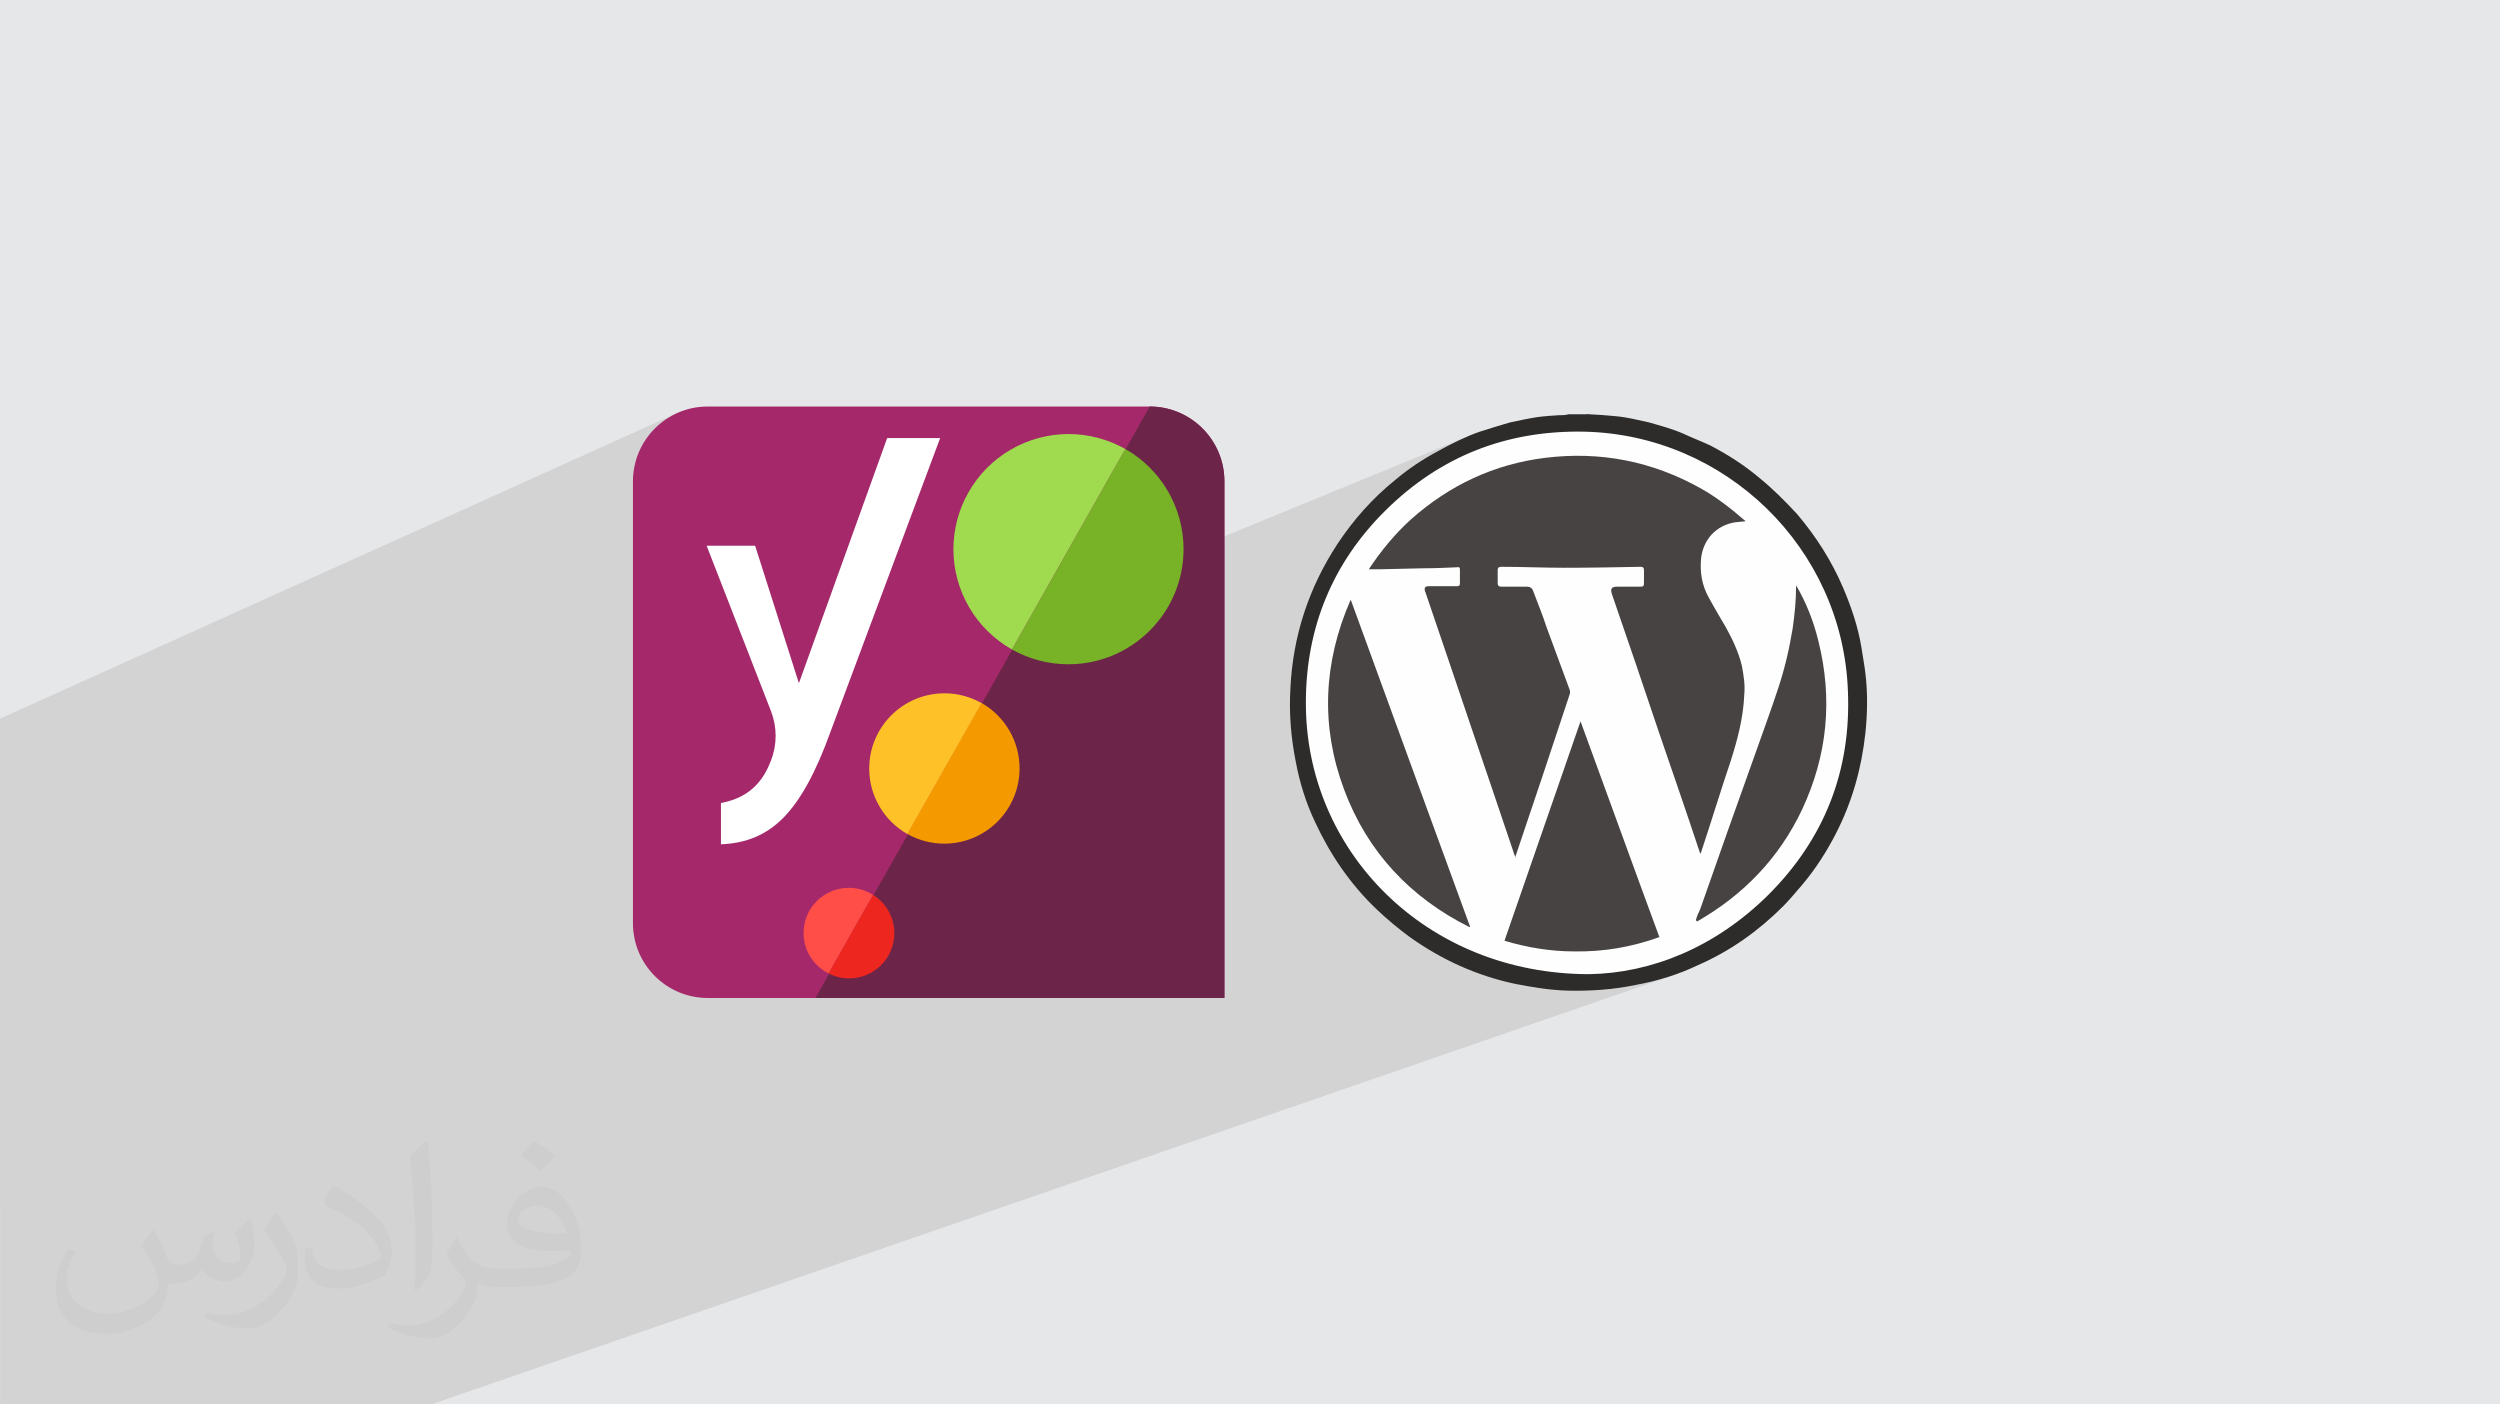
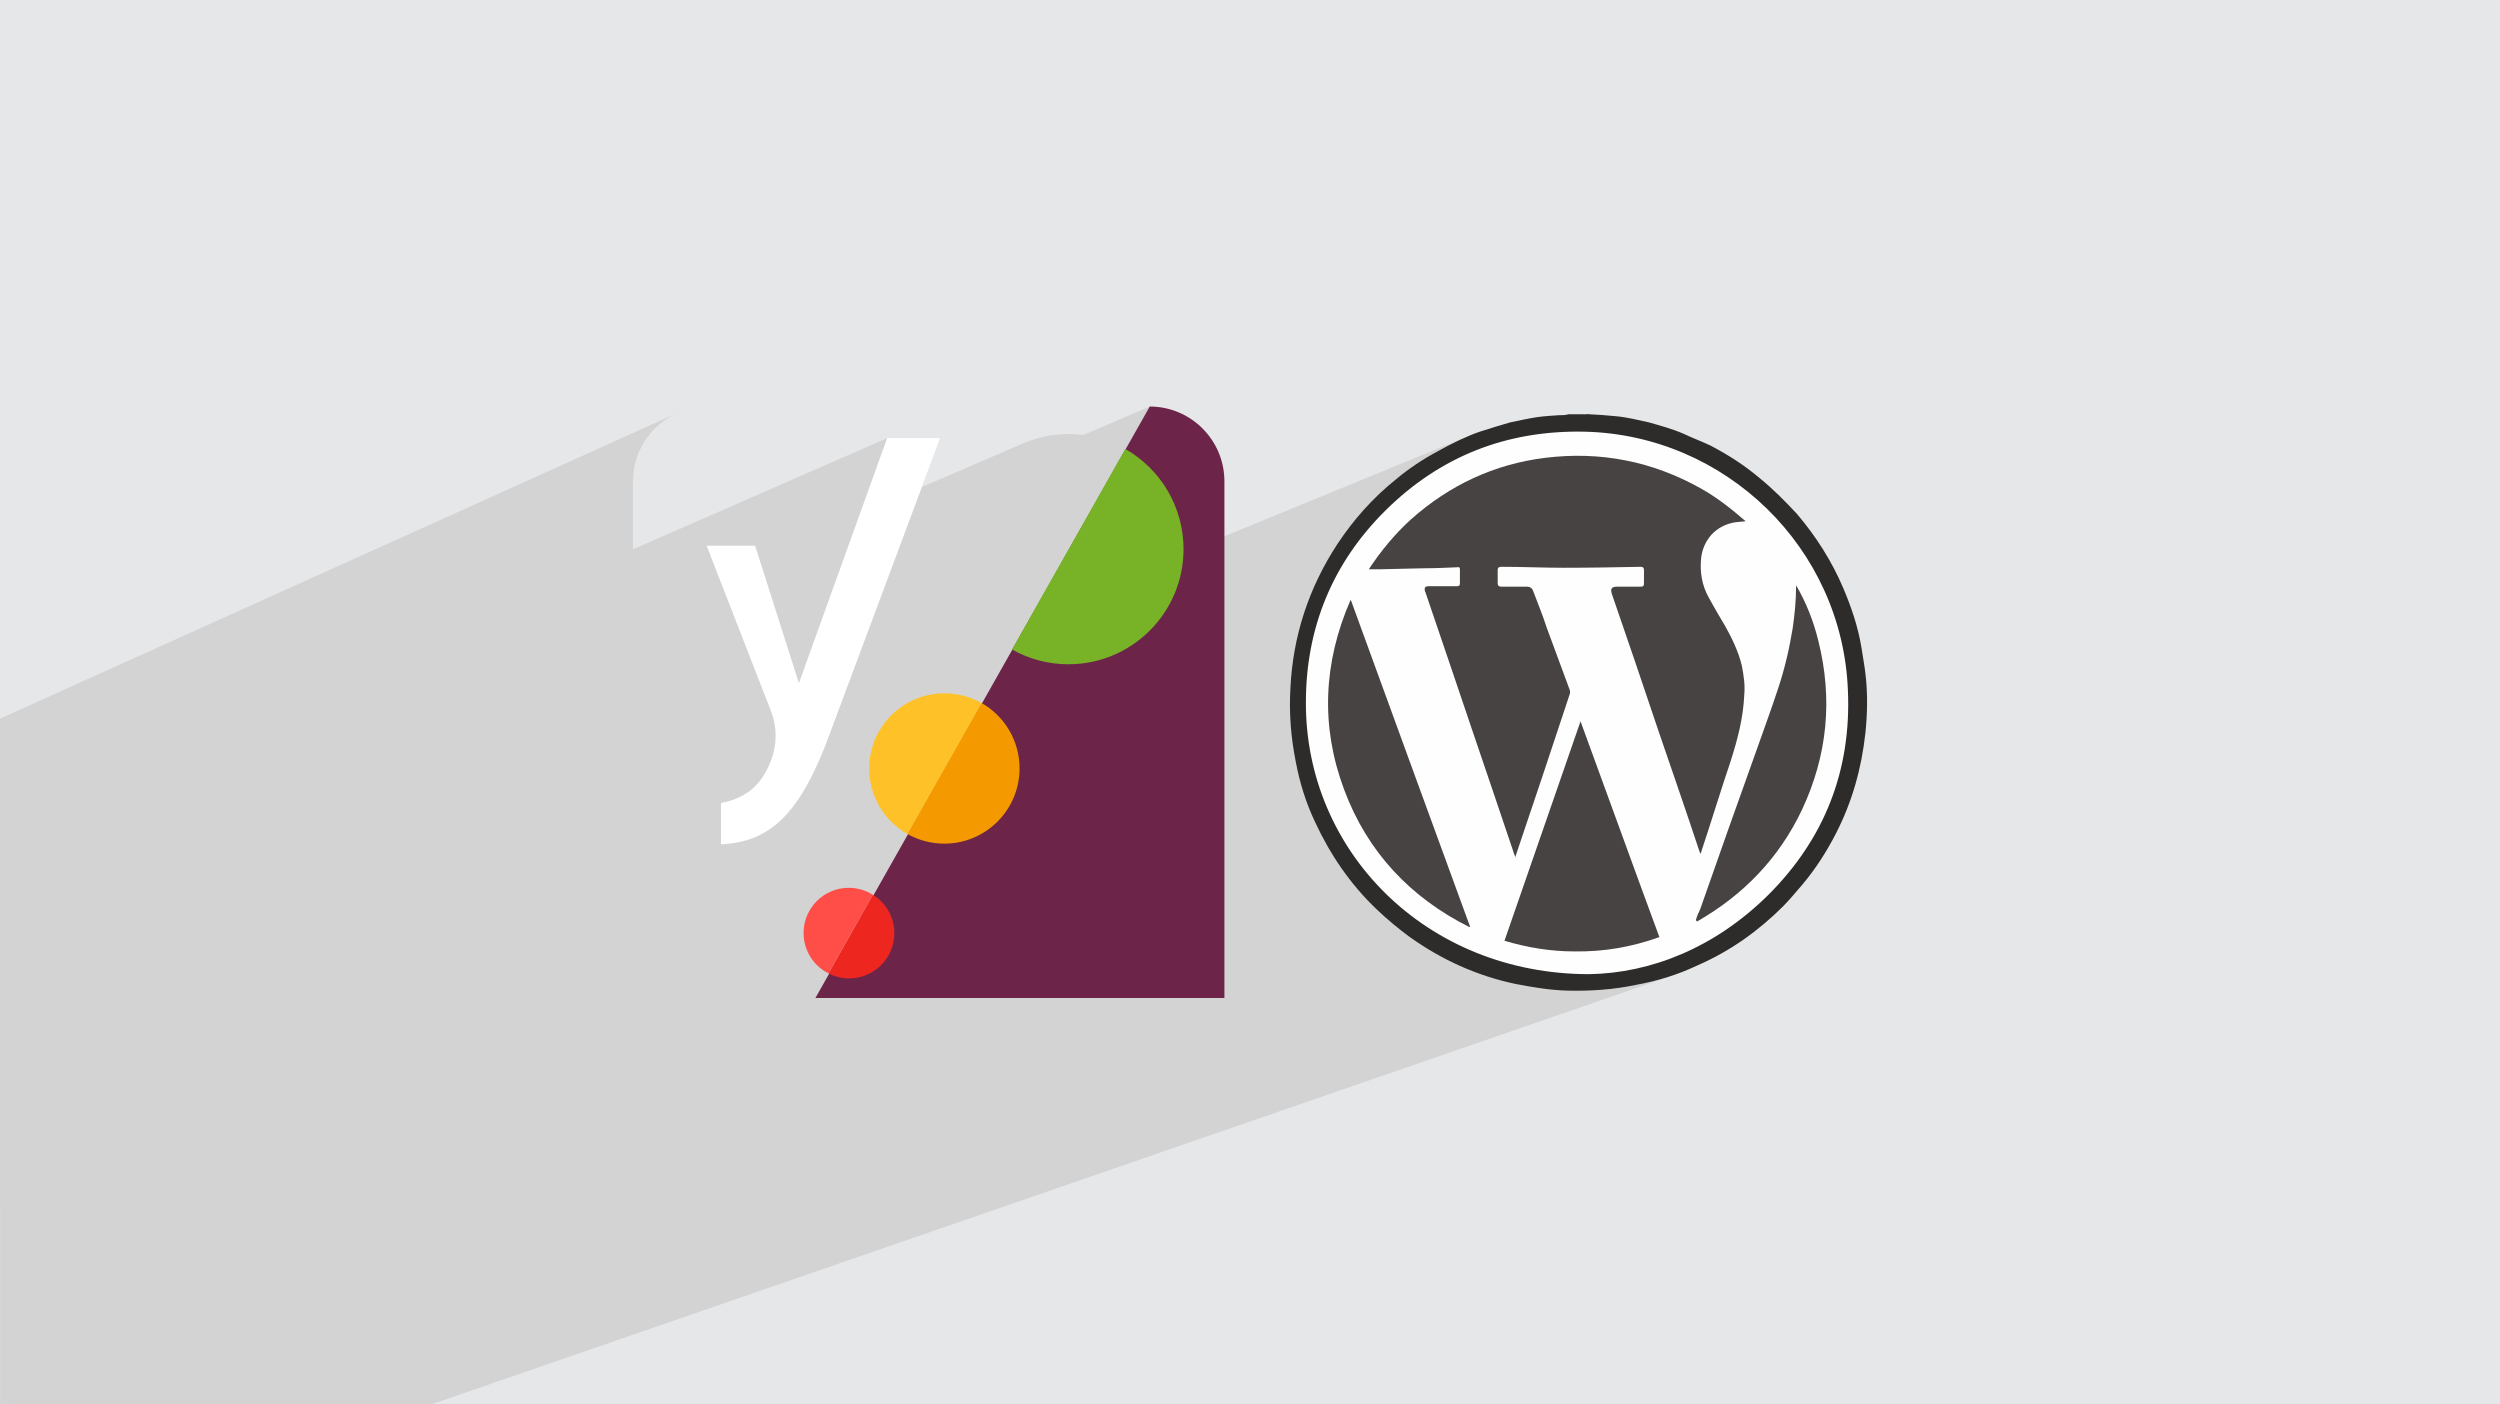
<svg xmlns="http://www.w3.org/2000/svg" xml:space="preserve" width="94.192mm" height="52.917mm" version="1.1" style="shape-rendering:geometricPrecision; text-rendering:geometricPrecision; image-rendering:optimizeQuality; fill-rule:evenodd; clip-rule:evenodd" viewBox="0 0 9404.92 5283.66">
  <defs>
    <style type="text/css">
   
    .fil0 {fill:#E6E7E8}
    .fil12 {fill:#FEFEFE}
    .fil13 {fill:#2E2C2B;fill-rule:nonzero}
    .fil14 {fill:#464342;fill-rule:nonzero}
    .fil4 {fill:#6C2548;fill-rule:nonzero}
    .fil6 {fill:#77B227;fill-rule:nonzero}
    .fil7 {fill:#9FDA4F;fill-rule:nonzero}
    .fil3 {fill:#A4286A;fill-rule:nonzero}
    .fil10 {fill:#ED261F;fill-rule:nonzero}
    .fil8 {fill:#F49A00;fill-rule:nonzero}
    .fil9 {fill:#FEC228;fill-rule:nonzero}
    .fil11 {fill:#FF4E47;fill-rule:nonzero}
    .fil5 {fill:white;fill-rule:nonzero}
    .fil2 {fill:#373435;fill-opacity:0.031}
    .fil1 {fill:#2B2A29;fill-opacity:0.102}
   
  </style>
  </defs>
  <g id="Layer_x0020_1">
    <polygon class="fil0" points="-0,0 9404.92,0 9404.92,5283.66 -0,5283.66 " />
    <path class="fil1" d="M-0 4522.76l0 -0.49 0 -12.86 0 -20.94 0 -4.06 0 -10.04 0 -15.12 0 -31.22 0 -17.08 0 -0.45 0 -8.5 0 -29.85 0 -0.68 0 -0.36 0 -5.12 0 -0.03 0 -2.6 0 -27.87 0 -2.09 0 -51.43 0 -0.61 0 -0.01 0 -0.62 0 -0.34 0 -28.06 0 -101.77 0 -17.15 0 -0.02 0 -1.11 0 -0.01 0 -10.48 0 -5.96 0 -0.02 0 -32.58 0 -6.65 0 -26.25 0 -2.44 0 -9.55 0 -8.16 0 -7.27 0 -9.02 0 -18.49 0 -0.01 0 -1.24 0 -2.14 0 -0.02 0 -0.03 0 -22.78 0 -0.46 0 -4.84 0 -10.49 0 -9.87 0 -26.49 0 -8.17 0 -12.85 0 -82.07 0 -83.93 0 -242.54 0 -0.02 0 -77.17 0 -0.01 0 -28.14 0 -23.98 0 -33.8 0 -44.58 0 -72.31 0 -20.97 0 -77.96 0 -236.84 0 -143.21 0 -0.01 0 -25.05 2553.02 -1152.01 -24.6 11.85 -23.21 14.1 -21.67 16.21 -19.99 18.16 -11.07 12.17 210.09 -94.62 0.01 0 0 0 -210.1 94.63 -7.1 7.81 -16.21 21.68 -14.1 23.2 -11.85 24.6 -9.47 25.86 -6.94 26.97 -4.26 27.95 -1.46 28.78 0 255.82 956.35 -418.5 199.37 0 -68.64 183.81 384.23 -165.34 13.15 -5.26 13.33 -4.84 13.5 -4.41 13.66 -3.96 13.81 -3.52 13.96 -3.08 14.09 -2.62 14.2 -2.15 14.32 -1.69 14.42 -1.21 14.51 -0.73 14.59 -0.25 14 0.23 13.96 0.68 13.91 1.13 13.4 1.52 250.03 -107.11 -90.69 160.47 11.27 6.66 12.24 7.79 11.92 8.17 11.6 8.53 11.27 8.88 10.94 9.22 10.6 9.56 10.25 9.87 9.91 10.18 9.56 10.49 9.19 10.77 8.83 11.06 8.46 11.33 8.07 11.58 7.69 11.85 7.3 12.08 6.9 12.31 6.5 12.54 6.08 12.74 2.16 4.92 190.89 -79.54 0 0.01 -190.88 79.54 3.51 8.02 5.25 13.14 4.82 13.32 4.4 13.49 3.95 13.65 3.51 13.81 3.07 13.94 2.61 14.07 2.15 14.19 1.69 14.31 1.21 14.4 0.73 14.5 0.24 14.57 -0.38 14.94 1075.02 -441.46 -9.99 4.23 -9.98 4.39 -9.95 4.52 -9.93 4.64 -9.89 4.74 -9.84 4.84 -9.77 4.92 -9.7 4.99 -9.62 5.04 -9.51 5.08 -9.42 5.1 -9.29 5.12 -10.88 5.87 -10.8 6 -10.71 6.12 -10.61 6.26 -10.51 6.38 -10.42 6.51 -10.32 6.64 -10.21 6.77 -10.1 6.9 -10 7.02 -9.89 7.16 -9.78 7.28 -9.19 7.05 249.54 -102.19 47.44 -18.72 48.55 -16.44 49.58 -14.1 50.56 -11.67 46.4 -8.29 129.74 -53.02 -0.68 0.6 -0.69 0.45 -0.68 0.33 -125.35 51.22 2.73 -0.49 52.32 -6.65 35.88 -2.74 109.29 -44.57 0.02 0.02 0.06 0 1.82 1.83 3.64 0 0 0 -102.48 41.79 4.87 -0.37 53.82 -1.36 53.66 1.36 52.96 4.02 52.2 6.63 51.37 9.16 50.47 11.64 49.52 14.05 48.49 16.39 47.4 18.67 46.24 20.88 45.02 23.03 43.72 25.11 42.37 27.13 40.94 29.08 39.46 30.97 37.9 32.79 36.28 34.55 34.6 36.25 32.84 37.86 31.02 39.43 29.14 40.93 27.18 42.36 25.17 43.72 23.09 45.03 20.93 46.26 18.72 47.44 16.44 48.55 14.1 49.58 11.67 50.56 9.2 51.47 6.65 52.32 4.04 53.1 1.36 53.82 -1.36 53.66 -4.02 52.96 -6.63 52.2 -9.16 51.37 -11.64 50.48 -14.05 49.52 -16.39 48.49 -18.67 47.4 -20.88 46.24 -23.03 45.01 -25.11 43.72 -27.13 42.37 -29.09 40.95 -30.96 39.45 -32.79 37.9 -34.55 36.29 -36.25 34.59 -37.86 32.84 -39.43 31.02 -40.93 29.14 -42.37 27.18 -43.72 25.17 -45.02 23.08 -46.27 20.94 -47.44 18.72 -294.21 102.04 12.61 -0.74 16.07 -1.16 16.06 -1.41 16.06 -1.64 16.07 -1.9 16.06 -2.15 16.06 -2.43 16.07 -2.69 16.06 -2.99 16.07 -3.27 15 -2.85 14.9 -3.06 14.83 -3.28 14.73 -3.49 14.66 -3.72 14.56 -3.94 14.48 -4.18 14.4 -4.4 14.3 -4.65 14.23 -4.87 -4680.52 1617.2 -30.34 0 -85.95 0 -49.23 0 -34.18 0 -85.33 0 -1.51 0 -0.02 0 -0.05 0 -112.72 0 -2.72 0 -0.15 0 -0.02 0 -22.69 0 -12.08 0 -1.36 0 -0.02 0 -0.08 0 -582.69 0 -15.61 0 -53.57 0 -15.48 0 -2.79 0 -0.24 0 -103.78 0 -49.95 0 -0.01 0 -296.5 0 -14.18 0 -12.67 0 -0.06 0 -2.58 0 -32.49 0 0 -39.62 0 -40.37 0 -147.32 0 -81.6 0 -12.23 0 -11.76 0 -3.31 0 -36.81 0 -12.87 0 -49.53 0 -4.63 0 -6.02 0 -15.28 0 -30.05 0 -13.8 0 -7.92 0 -38.96 0 -16.98 0 -79.89 0 -0.02 0 -0.4 0 -0.01 0 -0.14 0 -22.4 0 -11.9 0 -2.16 0 -15.23 0 -3.35 0 -5.5 0 -3.46 0 -2.18 0 -0.91 0 -13.7 0 -30.58zm5976.94 -2964.4l0 0z" />
-     <path class="fil2" d="M578.49 4627.69c17.95,27.21 29.6,53.36 40.96,82.43 8.45,16.91 12.93,48.09 52.57,48.09 11.61,0 28.28,-3.42 43.06,-11.61 16.63,-8.73 29.32,-21.94 35.94,-42l15.85 -53.36 38.57 -19.02 2.64 2.64c-5.27,20.09 -6.59,39.36 -6.59,54.43 0,44.63 38.57,61.56 69.22,61.56 17.95,0 34.09,-8.73 34.09,-25.11 0,-21.13 -8.98,-57.06 -20.62,-89.29 17.95,-17.95 35.94,-35.94 56.53,-50.47l3.17 1.6c8.98,38.04 14,75.56 14,100.66 0,24.57 -10.83,51.79 -19.81,69.49 -18.49,34.87 -51.25,62.62 -90.87,62.62 -30.1,0 -63.65,-15.07 -86.66,-43.06l-1.32 0c-21.66,26.96 -55.22,51.25 -108.86,51.25l-16.63 0c-2.64,35.41 -10.29,60.49 -21.94,82.95 -31.95,62.34 -126.81,106.47 -216.1,106.47 -124.17,0 -186.51,-71.59 -186.51,-166.96 0,-58.91 19.27,-113.6 48.88,-152.42l24.29 10.04c-18.49,35.41 -30.91,68.68 -30.91,101.45 0,89.29 72.66,131.83 156.4,131.83 77.68,0 173.83,-49.41 191.28,-106.72 -6.59,-62.62 -30.1,-91.93 -66.04,-148.99 10.83,-19.02 24.83,-38.04 42.28,-58.38l3.17 0 0 0 0 0 -0.02 -0.09zm1432.13 -336.04c26.15,16.39 51.79,35.66 76.87,57.85 -14,19.81 -31.45,37.79 -53.11,53.64 -25.11,-20.34 -50.19,-37.79 -75.84,-56.27 17.42,-19.55 34.62,-38.29 52.04,-55.22l0 0 0 0 0 0 0 0 0 0 0.03 0zm13.47 244.11c-42.28,0 -76.87,27.75 -76.87,48.34 0,44.13 84.53,57.85 185.72,57.31 -12.68,-51.79 -57.06,-105.68 -108.86,-105.68l0.01 0.03zm-94.86 236.19c54.96,0 103.04,-1.6 139.74,-10.83 40.96,-10.29 75.56,-30.91 75.56,-45.17 0,-3.7 0,-8.19 -1.32,-11.89 -22.98,2.11 -49.41,2.11 -72.38,2.11 -74.49,0 -131.55,-16.91 -154.02,-58.66 -5.55,-11.61 -9.51,-24.57 -9.51,-39.36 0,-40.43 17.42,-79.79 48.09,-107 25.61,-22.45 53.89,-36.44 82.67,-36.44 52.04,0 93.51,41.75 122.57,107.54 15.85,35.94 26.68,77.4 26.68,129.72 0,34.87 -9.51,64.19 -31.17,85.85 -40.43,39.11 -114.92,53.89 -229.04,53.89l-51.79 0 0 0 -13.47 0c-28.28,0 -48.62,-5.02 -64.72,-17.42l-2.64 0c0.79,6.59 1.32,12.93 1.32,19.02 0,25.61 -8.45,58.38 -25.61,84.53 -50.72,75.3 -105.68,108.04 -153.24,108.04 -48.09,0 -107,-18.49 -160.11,-42.54l9.51 -18.49c17.17,7.13 40.96,11.89 73.7,11.89 85.85,0 198.66,-82.43 212.66,-163 -3.17,-6.59 -8.98,-15.32 -17.17,-24.57 -25.11,-29.85 -40.96,-54.68 -55.75,-80.83 12.68,-25.11 24.29,-45.17 35.13,-63.4l4.49 -0.53c36.72,74.77 69.99,117.55 144.23,117.55l11.61 0 0 0 53.89 0 0 0 0 0 0 0 0 0 0 0 0.09 0.01zm-371.98 79c6.34,-34.34 6.87,-72.91 6.87,-108.86l0 -53.36c0,-99.6 -12.68,-244.36 -22.98,-338.68 17.95,-19.27 43.06,-42 62.87,-57.31l5.81 1.6c13.47,118.62 16.63,256 16.63,383.06 0,33.3 -1.32,65.79 -4.49,89.55 -1.85,30.1 -19.27,52.83 -56.53,87.7l-8.19 -3.7zm-382.8 -157.19c1.85,46.77 24.83,83.49 105.15,83.49 49.93,0 92.19,-12.93 138.96,-35.13 8.45,-3.7 12.93,-8.73 12.93,-12.93 0,-29.32 -22.45,-68.15 -60.23,-103.55 -36.72,-33.3 -85.34,-62.62 -130.76,-82.18 -15.6,-6.59 -20.62,-13.47 -20.62,-20.09 0,-13.47 17.95,-41.75 32.77,-62.09l5.02 -0.53c52.04,27.21 110.17,67.64 153.24,112.53 39.11,41.47 63.4,83.49 63.4,129.19 0,33.81 -10.29,65.51 -26.96,95.11 -57.06,28.79 -117.83,50.72 -178.06,50.72 -73.17,0 -123.1,-34.34 -123.1,-114.92 0,-8.73 0,-22.19 3.17,-39.64l25.11 0 0 0 0 0 0 0 0 0 0 0 -0.02 0zm-132.37 -132.9l45.45 73.45c16.63,27.21 32.23,56.81 32.23,103.55l0 59.7c0,48.34 -30.91,100.13 -80.83,151.38 -39.11,34.62 -73.7,49.41 -105.68,49.41 -47.55,0 -101.98,-14.79 -164.85,-41.75l7.13 -18.49c19.81,5.27 42.79,9.77 71.06,9.77 90.36,-0.53 182.8,-66.57 225.08,-147.15 5.02,-9.26 6.87,-17.95 6.87,-24.04 0,-9.26 -5.02,-19.55 -8.98,-28.79 -22.98,-43.31 -48.62,-82.95 -76.87,-119.68 14.79,-23.25 29.6,-45.7 45.7,-67.9l3.7 0.53 0 0 0 0 0 0 0 0 0 0 -0.02 0.01z" />
    <g id="_1819594520528">
-       <path class="fil3" d="M2662.57 1529.29l1662.13 0c155.43,0 281.47,126.04 281.47,281.47l0 1943.61 -1943.61 0c-155.41,0 -281.47,-126.05 -281.47,-281.48l0 -1662.12c0,-155.43 126.05,-281.47 281.48,-281.47l0 0 -0.01 0z" />
      <path class="fil4" d="M4606.18 1810.77c0,0 0,-0.04 0,-0.04 0,-155.22 -125.72,-281.19 -280.94,-281.43l-1257.66 2225.07 1538.6 0 0 -1943.61 0 0.01z" />
      <path class="fil5" d="M2712.18 3020.98l0 155.29c96.13,-3.99 171.33,-35.59 234.97,-100.13 63.62,-64.51 121.93,-169.11 177.56,-324.41l412.1 -1103.64 -199.37 0 -331.99 922.06 -164.66 -517.12 -182.44 0 242.09 622.14c11.53,29.62 17.47,61.21 17.47,93.01 0,31.79 -5.94,63.38 -17.47,93 -24.48,63.2 -68.55,137.51 -188.25,159.76l-0.03 0 0.01 0.03z" />
      <path class="fil6" d="M4233.24 1689.05l-426.32 754.31c64.74,36.38 138,55.59 212.31,55.59 239.22,0 433.21,-194 433.21,-433.24 0,-155.82 -83.72,-299.74 -219.17,-376.69l-0.03 0.02 0 0.02z" />
-       <path class="fil7" d="M3642.71 1853.26c-36.65,64.93 -55.99,138.37 -55.99,212.96 0,156.12 84.17,300.24 220.04,377.02l426.48 -754.2c-65.03,-36.79 -138.57,-56.19 -213.31,-56.19 -155.99,0 -300.02,83.94 -376.81,219.7l-0.4 0.72 -0.02 0z" />
      <path class="fil8" d="M3691.67 2644.06l-278.58 493.08c42.47,23.97 90.49,36.61 139.29,36.61 156.36,0 283.16,-126.81 283.16,-283.16 0,-102.1 -55.04,-196.34 -143.87,-246.54l0 -0.02 0 0.02z" />
      <path class="fil9" d="M3692.56 2644.94c-42.51,-24.03 -90.63,-36.76 -139.5,-36.76 -156.33,0 -283.09,126.76 -283.09,283.09 0,101.96 54.87,196.09 143.55,246.32l279.04 -492.61 0 -0.03z" />
      <path class="fil10" d="M3284.04 3365.87l-167.34 295.94c24.05,12.36 50.73,18.85 77.8,18.85 93.88,0 169.99,-76.12 169.99,-170 0,-59.01 -30.65,-113.86 -80.91,-144.78l0.44 0 0.01 -0.01z" />
      <path class="fil11" d="M3284.04 3366.32c-27.2,-17.22 -58.8,-26.41 -91,-26.41 -93.89,0 -170.01,76.12 -170.01,170.02 0,58.22 29.83,112.47 79.02,143.6 4.72,3 9.61,5.75 14.6,8.28l167.42 -295.48 -0.02 -0.01z" />
      <path class="fil12" d="M6977.28 2642.55c0,-577.65 -468.31,-1044.13 -1044.13,-1044.13 -577.66,0 -1044.11,468.33 -1044.11,1044.13 0,577.64 468.29,1044.12 1044.11,1044.12 577.64,0 1044.13,-468.28 1044.13,-1044.12z" />
-       <path class="fil13" d="M5971.4 1556.51c1.82,0 3.64,1.82 5.46,1.82 34.61,1.82 65.59,3.64 100.2,7.29 43.73,3.64 85.66,14.59 127.54,23.69 43.73,12.75 85.66,23.67 127.58,41.92 34.62,16.4 69.25,29.15 103.89,45.55 65.59,34.61 125.72,72.88 184.04,122.1 49.22,40.09 94.76,85.66 140.31,134.84 71.07,83.81 129.39,174.94 173.13,276.97 30.96,72.88 56.48,147.61 69.24,225.97 5.48,38.25 12.77,72.88 16.4,111.14 7.3,69.24 5.48,142.11 -1.81,211.38 -14.59,131.2 -49.2,256.93 -111.14,377.19 -34.62,67.43 -76.53,133.02 -125.73,191.35 -23.68,27.34 -47.4,56.48 -72.88,82.02 -92.95,92.91 -200.45,169.44 -322.54,222.29 -72.88,34.63 -149.4,58.3 -229.59,72.89 -85.66,18.22 -171.31,23.68 -256.93,21.87 -67.42,-1.81 -133.01,-12.75 -198.61,-25.51 -145.79,-30.97 -276.97,-91.11 -397.26,-176.75 -41.92,-30.96 -83.81,-65.59 -122.1,-102.06 -100.21,-94.76 -176.75,-207.74 -233.26,-329.81 -34.63,-72.89 -58.3,-149.41 -72.88,-227.79 -18.21,-91.09 -25.51,-184.04 -20.03,-275.15 9.11,-196.8 69.24,-379.03 176.77,-543.03 60.13,-91.11 133.01,-173.13 216.85,-240.54 49.22,-41.92 103.86,-78.36 162.16,-109.32 49.22,-27.32 103.89,-54.66 156.73,-72.88 38.25,-12.77 76.52,-23.69 112.99,-34.63 34.61,-7.29 67.43,-14.59 102.04,-20.03 25.5,-3.64 54.66,-5.46 81.99,-7.29 9.11,0 20.05,0 29.17,-1.82 1.82,0 3.64,0 5.46,-1.82 25.52,0 51.05,0 78.36,0l0 0 0 0 -3.64 0 -1.82 -1.83 -0.06 0 -0.02 -0.02zm5.46 2108.31l0 0c235.06,-3.64 475.62,-100.21 676.04,-298.85 211.38,-211.38 311.59,-468.29 298.85,-767.16 -20.04,-537.57 -461.01,-963.95 -993.13,-974.89 -291.55,-5.47 -541.21,92.95 -747.11,297.02 -198.61,196.8 -298.85,440.97 -298.85,721.59 -1.82,557.6 450.1,1022.27 1066.01,1022.27l0 0 0 0 -1.82 0 0 0.03 0.01 -0.01z" />
+       <path class="fil13" d="M5971.4 1556.51c1.82,0 3.64,1.82 5.46,1.82 34.61,1.82 65.59,3.64 100.2,7.29 43.73,3.64 85.66,14.59 127.54,23.69 43.73,12.75 85.66,23.67 127.58,41.92 34.62,16.4 69.25,29.15 103.89,45.55 65.59,34.61 125.72,72.88 184.04,122.1 49.22,40.09 94.76,85.66 140.31,134.84 71.07,83.81 129.39,174.94 173.13,276.97 30.96,72.88 56.48,147.61 69.24,225.97 5.48,38.25 12.77,72.88 16.4,111.14 7.3,69.24 5.48,142.11 -1.81,211.38 -14.59,131.2 -49.2,256.93 -111.14,377.19 -34.62,67.43 -76.53,133.02 -125.73,191.35 -23.68,27.34 -47.4,56.48 -72.88,82.02 -92.95,92.91 -200.45,169.44 -322.54,222.29 -72.88,34.63 -149.4,58.3 -229.59,72.89 -85.66,18.22 -171.31,23.68 -256.93,21.87 -67.42,-1.81 -133.01,-12.75 -198.61,-25.51 -145.79,-30.97 -276.97,-91.11 -397.26,-176.75 -41.92,-30.96 -83.81,-65.59 -122.1,-102.06 -100.21,-94.76 -176.75,-207.74 -233.26,-329.81 -34.63,-72.89 -58.3,-149.41 -72.88,-227.79 -18.21,-91.09 -25.51,-184.04 -20.03,-275.15 9.11,-196.8 69.24,-379.03 176.77,-543.03 60.13,-91.11 133.01,-173.13 216.85,-240.54 49.22,-41.92 103.86,-78.36 162.16,-109.32 49.22,-27.32 103.89,-54.66 156.73,-72.88 38.25,-12.77 76.52,-23.69 112.99,-34.63 34.61,-7.29 67.43,-14.59 102.04,-20.03 25.5,-3.64 54.66,-5.46 81.99,-7.29 9.11,0 20.05,0 29.17,-1.82 1.82,0 3.64,0 5.46,-1.82 25.52,0 51.05,0 78.36,0l0 0 0 0 -3.64 0 -1.82 -1.83 -0.06 0 -0.02 -0.02m5.46 2108.31l0 0c235.06,-3.64 475.62,-100.21 676.04,-298.85 211.38,-211.38 311.59,-468.29 298.85,-767.16 -20.04,-537.57 -461.01,-963.95 -993.13,-974.89 -291.55,-5.47 -541.21,92.95 -747.11,297.02 -198.61,196.8 -298.85,440.97 -298.85,721.59 -1.82,557.6 450.1,1022.27 1066.01,1022.27l0 0 0 0 -1.82 0 0 0.03 0.01 -0.01z" />
      <path class="fil14" d="M5699.88 3222.01c-3.64,-7.29 -5.46,-14.58 -7.29,-20.04 -51.02,-153.06 -103.86,-306.15 -154.9,-457.4 -58.3,-173.12 -116.6,-344.39 -174.94,-515.69 0,-1.82 0,-1.82 -1.82,-3.64 -3.64,-14.58 0,-20.03 14.58,-20.03 29.17,0 61.95,0 91.11,0 5.46,0 12.75,0 16.41,0 5.45,0 9.11,-3.64 9.11,-9.11 0,-18.22 0,-36.43 0,-54.66 0,-7.29 -3.65,-9.11 -12.76,-7.29 -40.08,1.82 -81.99,3.64 -122.1,3.64 -54.66,1.82 -105.7,1.82 -158.54,3.64 -16.41,0 -30.97,0 -49.2,0 45.55,-69.24 98.39,-133.01 158.54,-187.69 145.77,-129.37 313.42,-207.72 504.76,-231.43 207.74,-25.52 402.7,12.75 584.92,114.79 61.95,34.62 114.79,76.53 169.44,123.91 -14.58,1.82 -25.5,1.82 -38.25,3.64 -36.44,5.46 -67.43,21.88 -91.1,47.4 -21.88,25.52 -34.63,54.66 -38.25,87.47 -5.46,54.66 3.64,103.89 29.15,149.43 20.04,36.44 40.07,71.05 61.95,107.5 25.5,45.55 49.2,94.76 61.95,147.61 7.29,38.25 12.77,72.88 9.11,111.14 -3.64,85.66 -25.5,167.65 -51.02,247.79 -38.26,113 -72.88,227.79 -111.14,342.58 0,1.82 0,3.64 -1.82,7.3 0,-3.65 -1.82,-3.65 -3.64,-7.3 -49.2,-149.41 -102.04,-300.66 -153.06,-450.1 -58.3,-173.12 -116.6,-346.21 -176.77,-519.33 -7.29,-21.86 -1.81,-29.15 20.05,-29.15 27.32,0 58.3,0 85.66,0 12.75,0 14.58,-1.82 14.58,-16.41 0,-16.4 0,-30.97 0,-45.56 0,-9.11 -3.64,-12.73 -12.77,-12.73 -94.76,1.82 -191.31,3.64 -286.08,3.64 -80.18,0 -156.72,-3.64 -236.9,-3.64 -9.11,0 -14.59,1.82 -14.59,12.73 0,16.4 0,30.98 0,47.4 0,9.11 1.82,14.59 14.59,14.59 30.96,0 63.77,0 94.76,0 14.59,0 21.86,7.29 25.52,20.04 16.4,43.73 34.61,87.47 49.2,133.02 29.15,80.17 58.3,156.72 87.47,236.9 0,3.64 1.81,7.29 0,12.77 -67.43,204.09 -134.84,406.33 -204.09,610.45 0,1.82 -1.82,3.64 -1.82,7.29l0 0 0 0 0 -3.64 0.02 -1.82 -0.04 -0.04 0.03 0.01zm679.69 240.56c3.64,-14.58 9.11,-27.34 16.4,-41.92 67.43,-193.17 136.66,-388.13 205.9,-581.28 29.16,-83.82 60.13,-165.84 87.47,-249.66 23.69,-71.06 41.92,-147.6 54.66,-225.96 7.29,-51.05 12.77,-105.71 12.77,-156.73 0,-1.81 0,-3.64 0,-5.46 38.25,65.6 65.59,134.84 83.81,209.55 54.66,218.67 34.63,430.05 -61.95,635.95 -85.66,180.38 -218.67,318.88 -393.61,419.1 0,0 0,0 -1.81,0l0 0 0 0 0 -1.82 -3.65 -1.81 0 0.03 0.02 0.01zm-1297.42 -1204.49c149.44,409.99 298.85,820 448.26,1228.18 0,0 -1.81,0 -1.81,1.81 -222.32,-111.13 -384.51,-282.44 -471.98,-517.52 -89.3,-238.72 -78.36,-477.42 23.68,-712.48 0,0 1.82,0 3.64,0l0 0 -1.81 0 0 0 0 0.01zm1162.59 1266.45c-105.68,38.25 -211.39,56.48 -322.53,54.65 -89.27,0 -176.76,-14.58 -262.4,-40.07 94.76,-275.15 191.32,-550.3 286.08,-825.48 100.25,273.34 196.8,541.22 297.02,812.71l0 0 0 0 1.82 -1.81 0 0 0.02 0z" />
    </g>
  </g>
</svg>